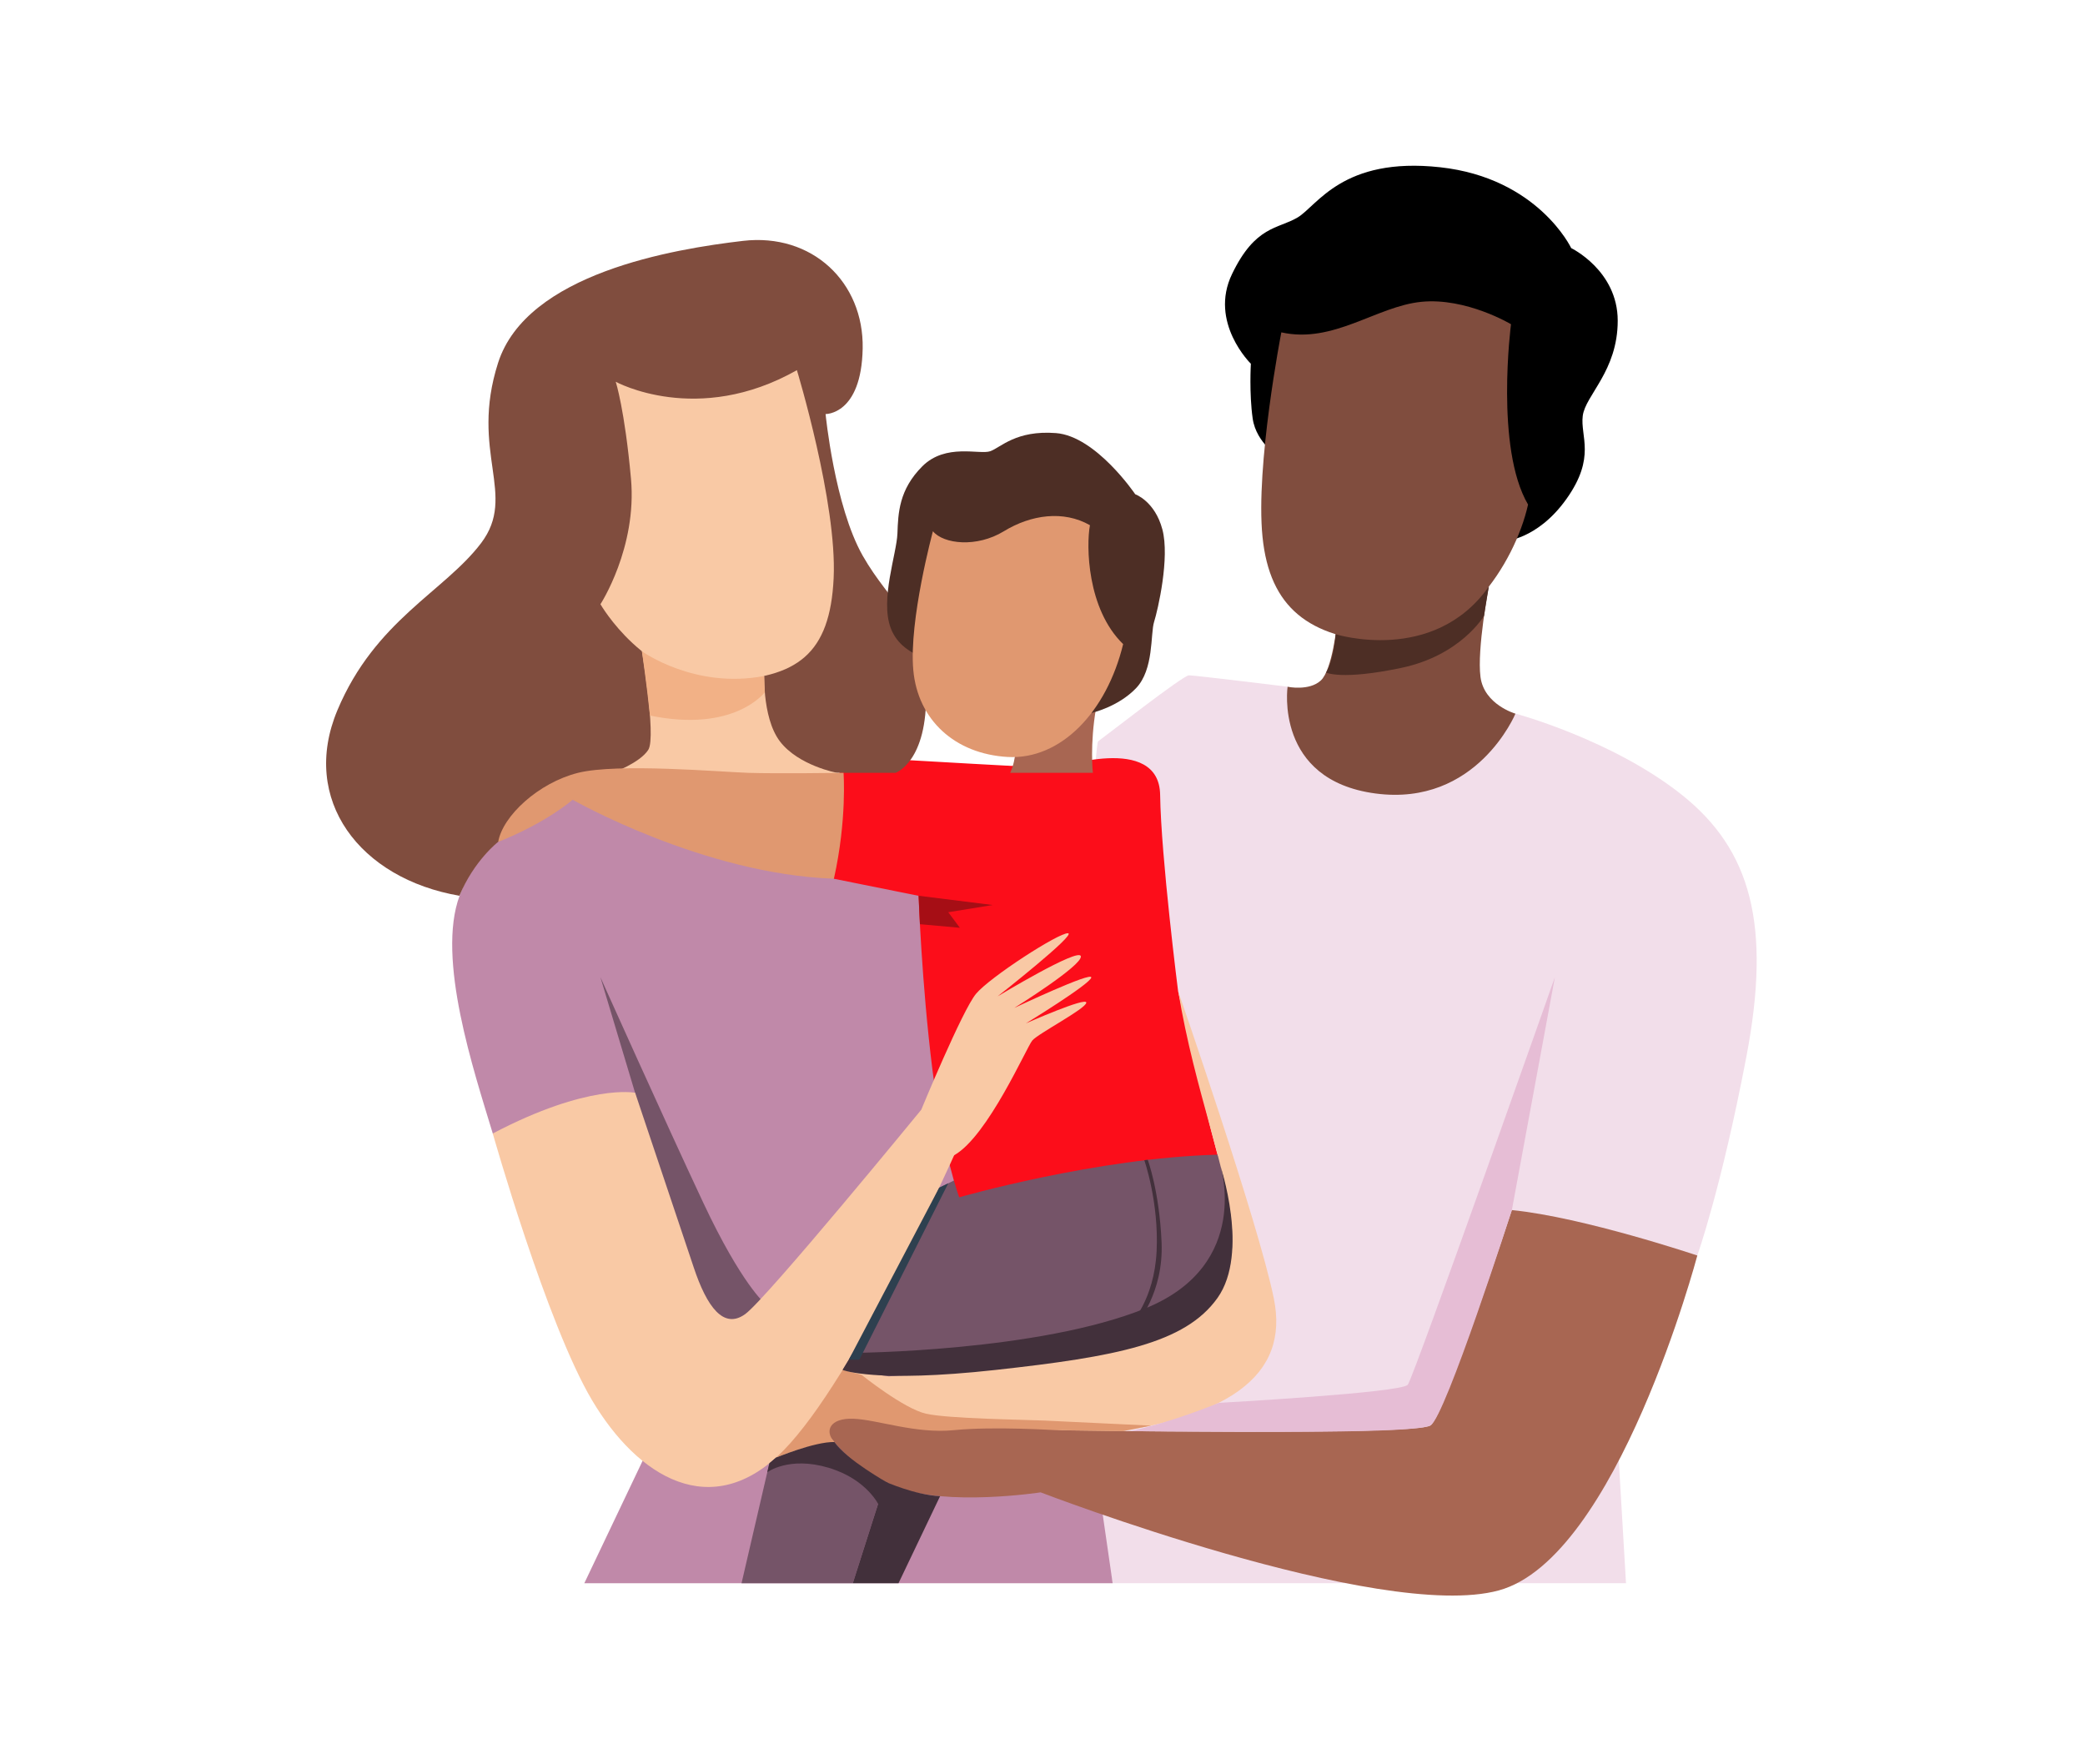
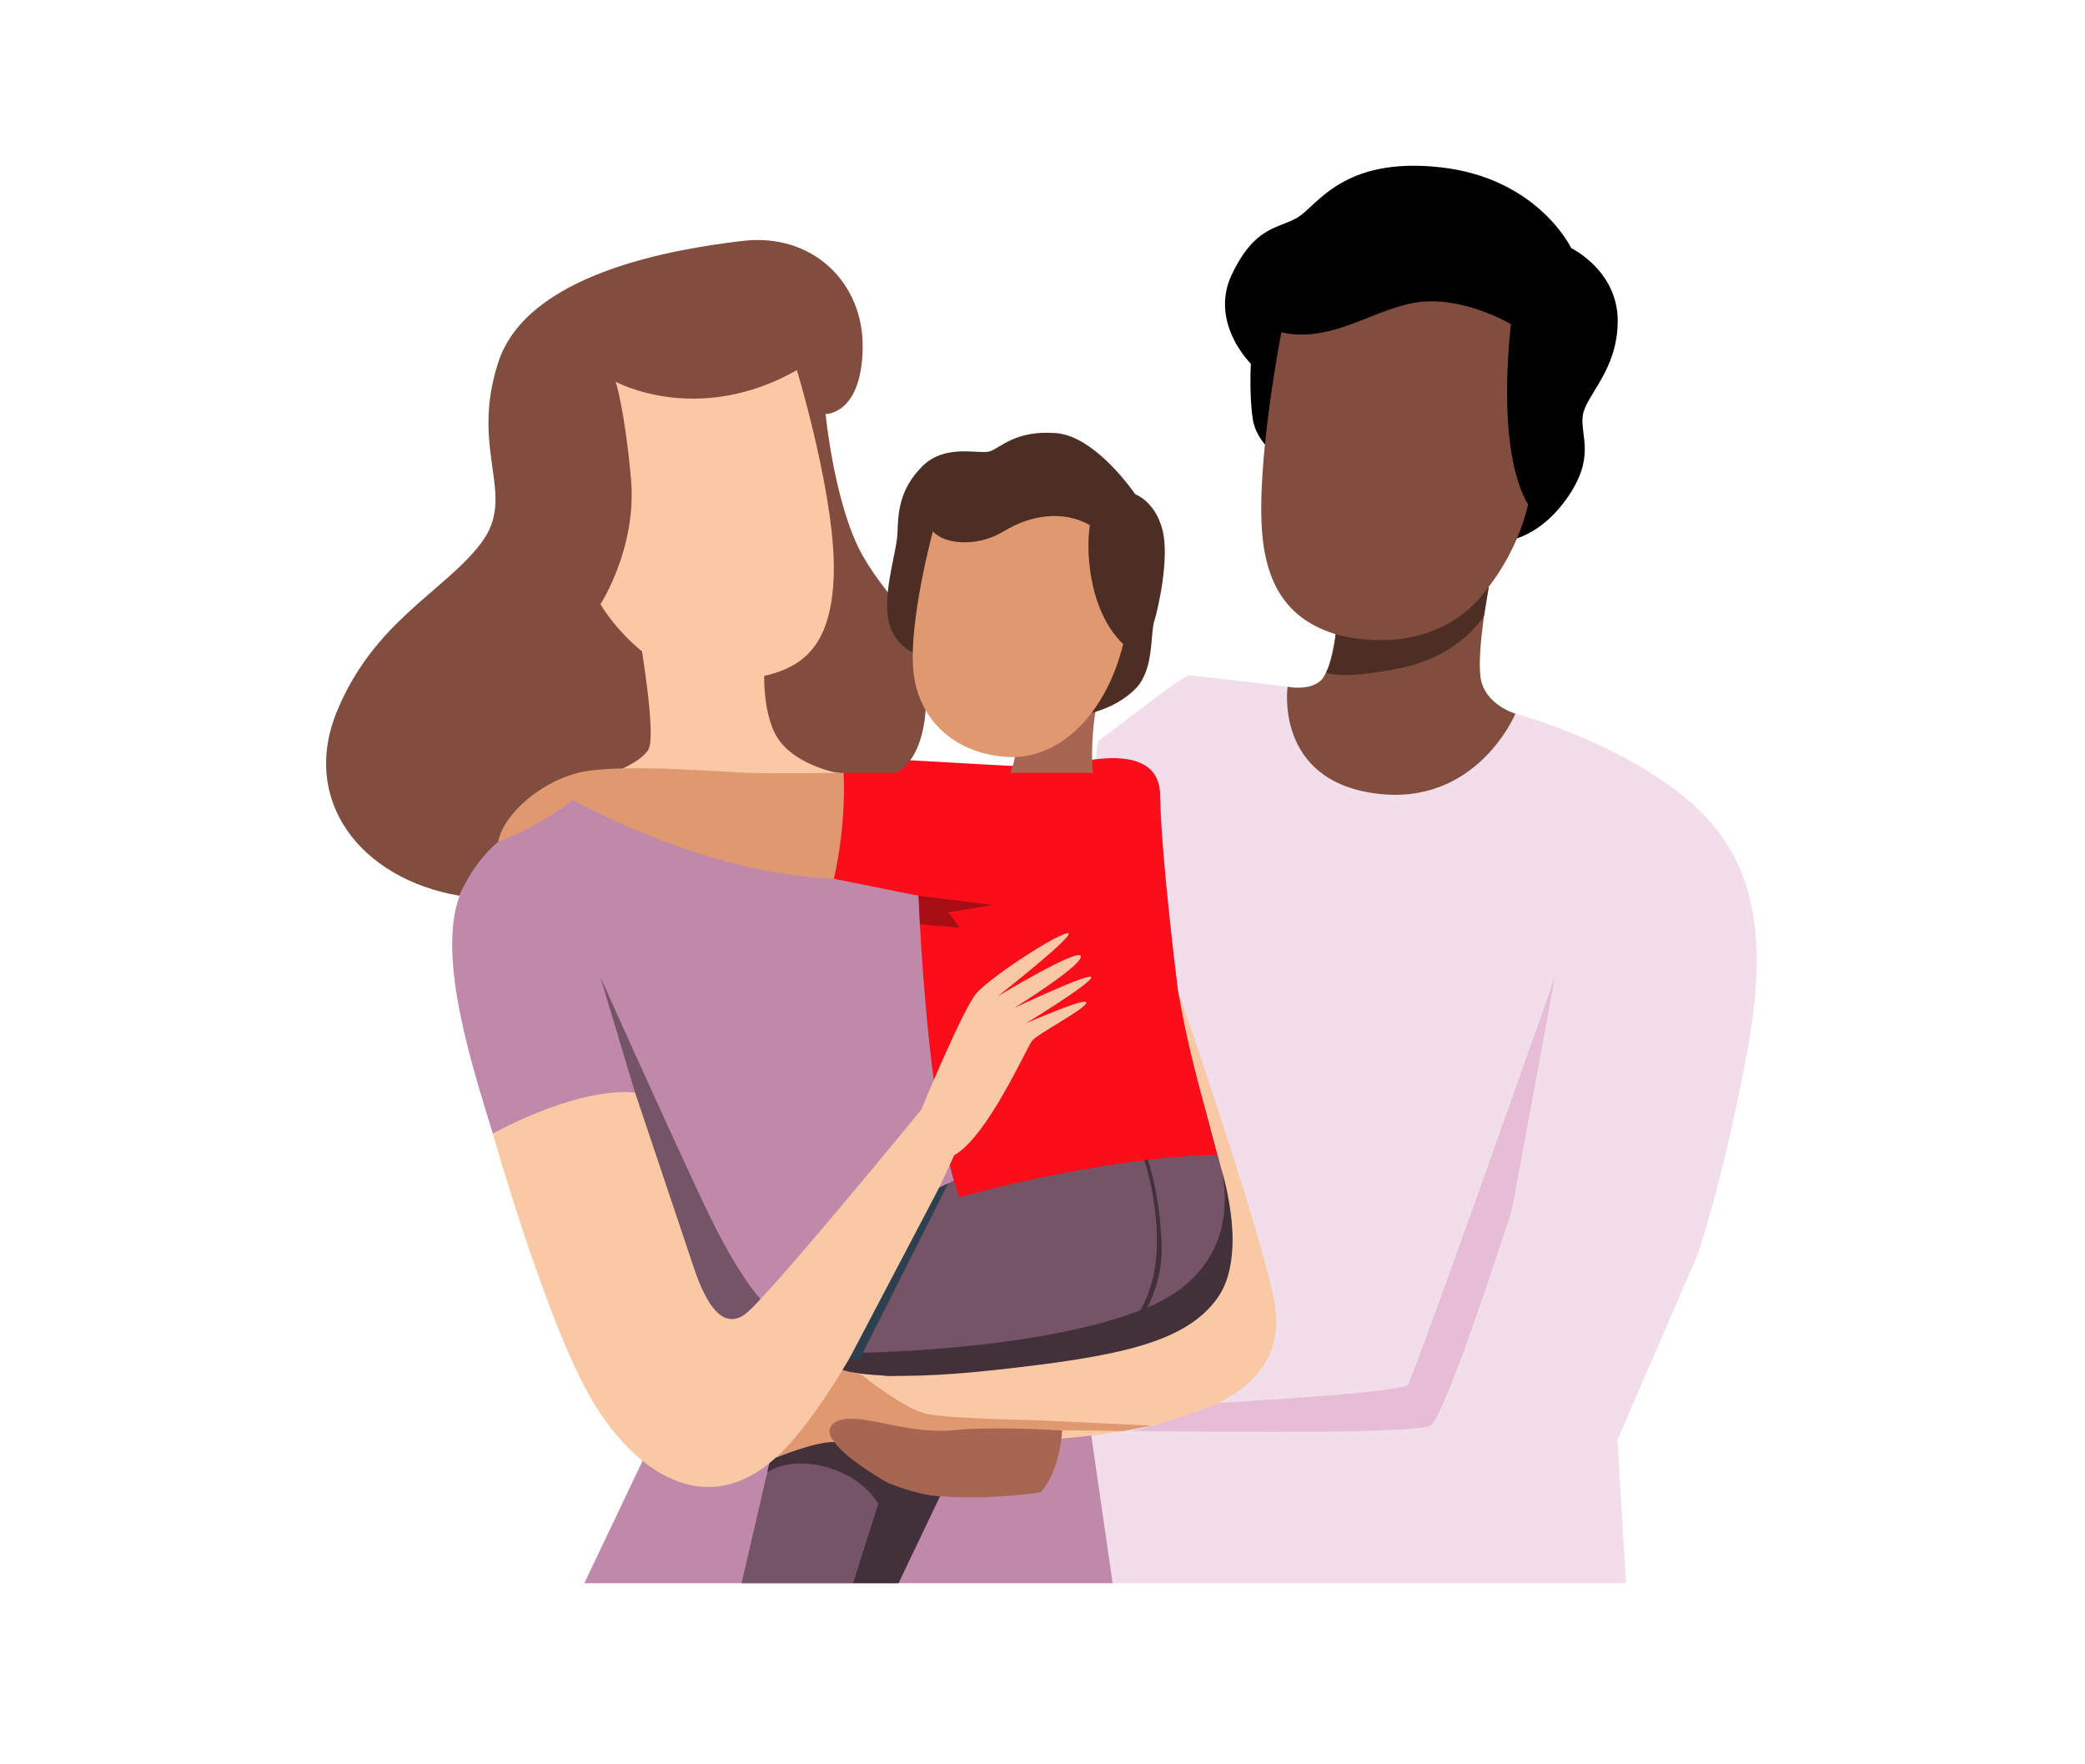
<svg xmlns="http://www.w3.org/2000/svg" width="390px" height="330px" viewBox="0 0 390 330" version="1.1">
  <title>5-questions-projet</title>
  <g id="5-questions-projet" stroke="none" stroke-width="1" fill="none" fill-rule="evenodd">
    <g id="illusPlan-de-travail-4-copie-5" transform="translate(61, 31)" fill-rule="nonzero">
      <path d="M215.534,107.644 L222.474,102.474 C222.474,102.474 240.594,107.334 253.574,117.654 C266.554,127.974 270.354,142.074 265.654,166.684 C260.954,191.294 256.484,203.824 256.484,203.824 L241.564,238.274 L243.144,265.124 L147.134,265.124 L139.244,225.304 C139.244,225.304 143.124,108.554 144.424,107.644 C145.734,106.724 160.274,95.314 161.394,95.314 C162.514,95.314 179.854,97.444 179.854,97.444 L215.544,107.644 L215.544,107.644 L215.534,107.644 Z" id="Path" fill="#F2DEEA" />
-       <path d="M36.714,123.024 C36.714,123.024 29.334,124.794 24.964,136.544 C20.604,148.294 27.644,169.324 31.174,181.014 C41.574,194.944 60.544,239.404 60.544,239.404 L48.294,265.134 L147.124,265.134 L143.124,237.514 L113.504,125.754 L46.604,116.584 L36.704,123.034 L36.704,123.034 L36.714,123.024 Z" id="Path" fill="#C089A9" />
+       <path d="M36.714,123.024 C36.714,123.024 29.334,124.794 24.964,136.544 C20.604,148.294 27.644,169.324 31.174,181.014 C41.574,194.944 60.544,239.404 60.544,239.404 L48.294,265.134 L147.124,265.134 L143.124,237.514 L113.504,125.754 L46.604,116.584 L36.704,123.034 L36.714,123.024 Z" id="Path" fill="#C089A9" />
      <path d="M163.404,181.514 L166.744,184.954 C166.744,184.954 178.824,205.174 165.074,218.434 C151.324,231.694 107.354,237.394 107.354,237.394 L98.514,265.134 L77.704,265.134 L85.534,231.384 C85.534,231.384 98.734,200.024 98.734,199.354 C98.734,198.684 121.334,187.944 121.334,187.944 L163.394,181.514 L163.394,181.514 L163.404,181.514 Z" id="Path" fill="#755468" />
      <path d="M92.144,129.444 C92.814,130.784 94.984,133.364 94.984,133.364 L110.824,136.554 C110.824,136.554 111.384,152.834 113.394,168.944 C115.404,185.054 118.424,192.944 118.424,192.944 C118.424,192.944 144.064,185.564 166.734,184.974 C163.694,173.784 159.364,154.404 159.364,154.404 C159.364,154.404 156.174,129.344 156.004,117.684 C155.834,106.024 136.544,112.714 136.544,112.714 C136.544,112.714 105.594,111.054 103.284,110.804 C100.974,110.554 97.284,110.554 96.864,110.804 C96.444,111.054 92.134,129.464 92.134,129.464 L92.134,129.464 L92.144,129.444 Z" id="Path" fill="#FC0D1A" />
      <path d="M232.874,15.394 C232.874,15.394 241.594,19.584 241.594,28.984 C241.594,38.384 235.554,42.914 235.054,46.774 C234.554,50.634 237.574,54.464 232.034,62.284 C226.494,70.104 220.124,70.264 220.124,70.264 L178.474,54.654 C178.474,54.654 173.984,51.974 173.314,47.274 C172.644,42.574 172.974,37.034 172.974,37.034 C172.974,37.034 165.084,29.314 169.454,20.254 C173.814,11.194 178.014,11.864 181.704,9.684 C185.394,7.504 190.094,-1.726 208.384,0.284 C226.674,2.294 232.884,15.384 232.884,15.384 L232.884,15.384 L232.874,15.394 Z" id="Path" fill="#000000" />
      <path d="M93.424,46.434 C93.424,46.434 95.104,63.674 100.374,72.944 C105.644,82.214 111.874,84.854 112.214,98.194 C112.554,111.534 106.504,113.554 106.504,113.554 L95.594,113.554 L51.294,117.914 L44.414,117.914 L32.164,126.474 C32.164,126.474 27.634,129.994 24.944,136.544 C6.314,133.354 -4.926,118.594 2.124,101.814 C9.174,85.034 22.094,79.664 28.974,70.604 C35.854,61.544 26.794,53.654 32.164,36.874 C37.534,20.094 65.054,15.564 77.974,14.054 C90.894,12.544 100.604,21.774 100.364,34.194 C100.124,46.614 93.414,46.444 93.414,46.444 L93.414,46.444 L93.424,46.434 Z" id="Path" fill="#804D3E" />
      <path d="M81.964,93.984 C81.964,93.984 81.404,103.084 84.874,107.654 C88.344,112.224 95.614,113.564 95.614,113.564 L85.774,119.384 L53.554,113.564 C53.554,113.564 58.704,111.704 60.264,109.244 C61.834,106.784 58.814,89.184 58.814,89.184 L81.974,93.994 L81.974,93.994 L81.964,93.984 Z" id="Path" fill="#F9C9A5" />
      <path d="M112.354,180.884 L111.324,176.564 C111.324,176.564 118.984,157.984 121.564,154.884 C124.134,151.784 137.044,143.434 138.764,143.554 C140.484,143.674 125.614,155.354 125.614,155.354 C125.614,155.354 140.884,146.124 141.174,147.864 C141.454,149.604 128.724,157.524 128.724,157.524 C128.724,157.524 143.404,150.584 143.124,151.844 C142.844,153.104 130.894,160.414 130.894,160.414 C130.894,160.414 142.244,155.394 142.194,156.534 C142.134,157.674 133.164,162.314 132.084,163.624 C131.004,164.934 123.774,181.524 117.484,185.074 C111.194,188.614 112.364,180.884 112.364,180.884 L112.364,180.884 L112.354,180.884 Z" id="Path" fill="#F9C9A5" />
      <path d="M88.054,38.214 C88.054,38.214 95.604,63.044 94.934,77.144 C94.264,91.244 88.224,95.934 73.964,96.274 C59.704,96.614 51.314,82.014 51.314,82.014 C51.314,82.014 58.194,71.444 57.024,58.524 C55.854,45.604 54.174,40.404 54.174,40.404 C54.174,40.404 69.444,48.794 88.074,38.224 L88.074,38.224 L88.054,38.214 Z" id="Path" fill="#F9C9A5" />
      <path d="M96.784,113.554 C96.784,113.554 84.204,113.724 78.994,113.554 C73.794,113.384 54.494,111.704 47.114,113.554 C39.734,115.404 33.024,121.604 32.184,126.474 C41.414,122.784 46.114,118.584 46.114,118.584 C46.114,118.584 70.534,132.514 94.984,133.354 C97.454,122.274 96.784,113.554 96.784,113.554 L96.784,113.554 L96.784,113.554 Z" id="Path" fill="#E09870" />
      <path d="M127.944,113.554 L143.424,113.554 C143.424,113.554 142.814,108.384 144.034,101.334 C145.244,94.284 127.954,101.334 127.954,101.334 C127.954,101.334 130.384,108.194 127.954,113.554 L127.954,113.554 L127.944,113.554 Z" id="Path" fill="#A86652" />
      <path d="M159.374,154.384 C159.374,154.384 174.364,197.564 177.274,211.884 C180.184,226.204 169.224,234.924 140.134,237.834 C111.044,240.744 98.294,237.834 98.294,237.834 L84.144,241.634 L95.614,225.084 L105.234,226.424 C105.234,226.424 139.014,224.634 151.104,220.604 C163.184,216.574 170.124,210.764 169.454,199.354 C168.784,187.944 162.514,173.404 159.384,154.384 L159.384,154.384 L159.374,154.384 Z" id="Path" fill="#F9C9A5" />
-       <path d="M221.794,195.334 C221.794,195.334 209.264,233.594 206.584,235.604 C203.904,237.614 136.334,236.504 136.334,236.504 L133.654,248.134 C133.654,248.134 197.194,272.524 219.344,266.474 C241.494,260.434 256.484,203.834 256.484,203.834 C256.484,203.834 235.224,196.674 221.804,195.334 L221.804,195.334 L221.794,195.334 Z" id="Path" fill="#A86652" />
      <path d="M133.644,248.134 C133.644,248.134 115.974,250.824 106.794,247.134 C97.624,243.434 93.374,236.504 93.374,236.504 L96.904,231.924 L137.674,236.524 C137.674,236.524 137.444,243.884 133.644,248.134 L133.644,248.134 L133.644,248.134 Z" id="Path" fill="#A86652" />
      <path d="M178.674,31.164 C178.674,31.164 173.804,56.164 175.154,69.424 C176.494,82.684 183.884,88.274 197.974,89.164 C212.074,90.054 222.304,74.624 224.824,63.374 C218.614,52.804 221.634,29.644 221.634,29.644 C221.634,29.644 213.244,24.614 204.854,25.454 C196.464,26.294 188.414,33.344 178.674,31.164 L178.674,31.164 L178.674,31.164 Z" id="Path" fill="#804D3E" />
      <path d="M179.844,97.444 C179.844,97.444 177.324,114.894 196.284,117.414 C215.244,119.934 222.464,102.484 222.464,102.484 C222.464,102.484 216.594,100.804 215.924,95.604 C215.254,90.404 217.474,78.744 217.474,78.744 L189.074,85.704 C189.074,85.704 188.234,94.274 186.054,96.284 C183.874,98.294 179.844,97.454 179.844,97.454 L179.844,97.454 L179.844,97.444 Z" id="Path" fill="#804D3E" />
-       <path d="M59.074,90.814 C59.074,90.814 68.924,97.944 81.934,95.434 C82.024,97.974 82.064,98.474 82.064,98.474 C82.064,98.474 76.384,106.114 60.574,102.834 C59.974,97.054 59.074,90.814 59.074,90.814 L59.074,90.814 Z" id="Path" fill="#F2B186" />
      <path d="M188.834,87.624 C188.834,87.624 207.114,93.364 217.474,78.734 C216.764,82.994 216.594,84.174 216.594,84.174 C216.594,84.174 212.294,91.574 201.104,93.924 C189.914,96.274 187.044,94.794 187.044,94.794 C187.044,94.794 188.424,92.744 188.834,87.634 L188.834,87.634 L188.834,87.624 Z" id="Path" fill="#4D2E25" />
      <path d="M149.104,236.664 L136.334,236.494 C136.334,236.494 124.744,235.764 117.484,236.494 C110.214,237.224 103.174,234.534 98.634,234.364 C94.104,234.194 93.224,236.754 95.054,238.704 C89.234,239.404 84.144,241.634 84.144,241.634 L96.624,225.224 L100.144,226.144 C100.144,226.144 108.034,232.484 112.224,233.424 C116.424,234.364 130.514,234.534 134.374,234.704 C138.234,234.874 154.334,235.654 154.334,235.654 L149.114,236.664 L149.114,236.664 L149.104,236.664 Z" id="Path" fill="#E09870" />
      <path d="M57.794,173.404 L51.304,151.764 C51.304,151.764 63.414,178.774 70.564,193.994 C77.714,209.204 82.054,212.784 82.054,212.784 C82.054,212.784 77.304,219.494 73.144,220.164 C68.984,220.834 57.794,173.404 57.794,173.404 L57.794,173.404 L57.794,173.404 Z" id="Path" fill="#755468" />
      <path d="M31.174,181.014 C31.174,181.014 41.244,216.584 49.744,230.904 C58.244,245.224 72.114,253.944 85.544,240.304 C98.964,226.654 117.474,185.074 117.474,185.074 L111.324,176.564 C111.324,176.564 82.404,211.884 78.384,214.794 C74.354,217.704 71.224,213.454 68.764,206.064 C66.304,198.684 57.804,173.394 57.804,173.394 C57.804,173.394 49.074,171.604 31.184,181.004 L31.184,181.004 L31.174,181.014 Z" id="Path" fill="#F9C9A5" />
      <path d="M167.204,186.774 C167.204,186.774 173.354,205.514 153.324,213.684 C133.304,221.854 98.534,222.044 98.534,222.044 L96.604,225.234 C96.604,225.234 102.644,227.724 125.234,225.234 C147.834,222.744 160.664,220.284 166.724,211.784 C172.784,203.284 167.194,186.784 167.194,186.784 L167.194,186.784 L167.204,186.774 Z" id="Path" fill="#42303B" />
      <polygon id="Path" fill="#2E404F" points="114.674 191.144 97.764 223.324 99.744 223.324 116.374 190.324 114.674 191.144" />
      <path d="M153.044,186.004 C153.044,186.004 155.794,193.874 155.344,203.044 C154.894,212.214 150.424,216.694 150.424,216.694 L151.544,216.694 C151.544,216.694 156.694,210.944 156.274,201.344 C155.854,191.744 153.684,185.924 153.684,185.924 L153.044,186.004 L153.044,186.004 L153.044,186.004 Z" id="Path" fill="#42303B" />
      <path d="M114.844,248.844 L107.064,265.134 L98.514,265.134 L104.574,246.124 C104.574,246.124 110.034,248.604 114.844,248.844 L114.844,248.844 L114.844,248.844 Z" id="Path" fill="#42303B" />
      <path d="M82.534,244.364 C82.534,244.364 86.554,241.334 93.934,243.514 C101.314,245.694 103.494,250.734 103.494,250.734 L105.084,246.374 C105.084,246.374 97.254,241.964 95.044,238.714 C91.324,238.654 84.134,241.644 84.134,241.644 L82.914,242.684 L82.524,244.364 L82.524,244.364 L82.534,244.364 Z" id="Path" fill="#42303B" />
      <path d="M221.794,195.334 L229.844,151.764 C229.844,151.764 203.504,226.484 202.324,228.004 C201.154,229.514 166.974,231.394 166.974,231.394 C166.974,231.394 158.414,234.964 150.424,236.684 C172.634,236.814 203.784,237.174 206.584,235.604 C209.384,234.034 221.794,195.334 221.794,195.334 L221.794,195.334 L221.794,195.334 Z" id="Path" fill="#E6BDD5" />
      <polygon id="Path" fill="#A60E15" points="110.824 136.544 124.684 138.274 116.374 139.624 118.544 142.534 111.074 141.864 110.824 136.544" />
      <path d="M143.174,102.344 C143.174,102.344 148.094,101.264 151.484,97.734 C154.874,94.204 154.164,87.564 154.874,85.314 C155.584,83.054 157.834,73.334 156.424,68.024 C155.014,62.724 151.344,61.444 151.344,61.444 C151.344,61.444 144.004,50.574 136.514,50.004 C129.034,49.434 126.204,52.684 124.234,53.394 C122.254,54.104 115.904,51.844 111.524,56.214 C107.144,60.594 107.004,64.964 106.864,68.784 C106.724,72.594 103.614,81.064 105.594,86.434 C107.574,91.794 113.924,92.504 113.924,92.504 L143.164,102.334 L143.164,102.334 L143.174,102.344 Z" id="Path" fill="#4D2E25" />
      <path d="M113.504,68.364 C113.504,68.364 108.984,85.024 109.834,94.344 C110.684,103.664 117.604,110.014 127.484,110.584 C137.364,111.144 145.984,102.254 149.084,89.474 C142.304,82.904 142.164,71.044 142.874,67.234 C137.934,64.414 131.864,65.254 126.774,68.364 C121.694,71.474 115.474,70.764 113.504,68.364 L113.504,68.364 Z" id="Path" fill="#E09870" />
    </g>
  </g>
</svg>